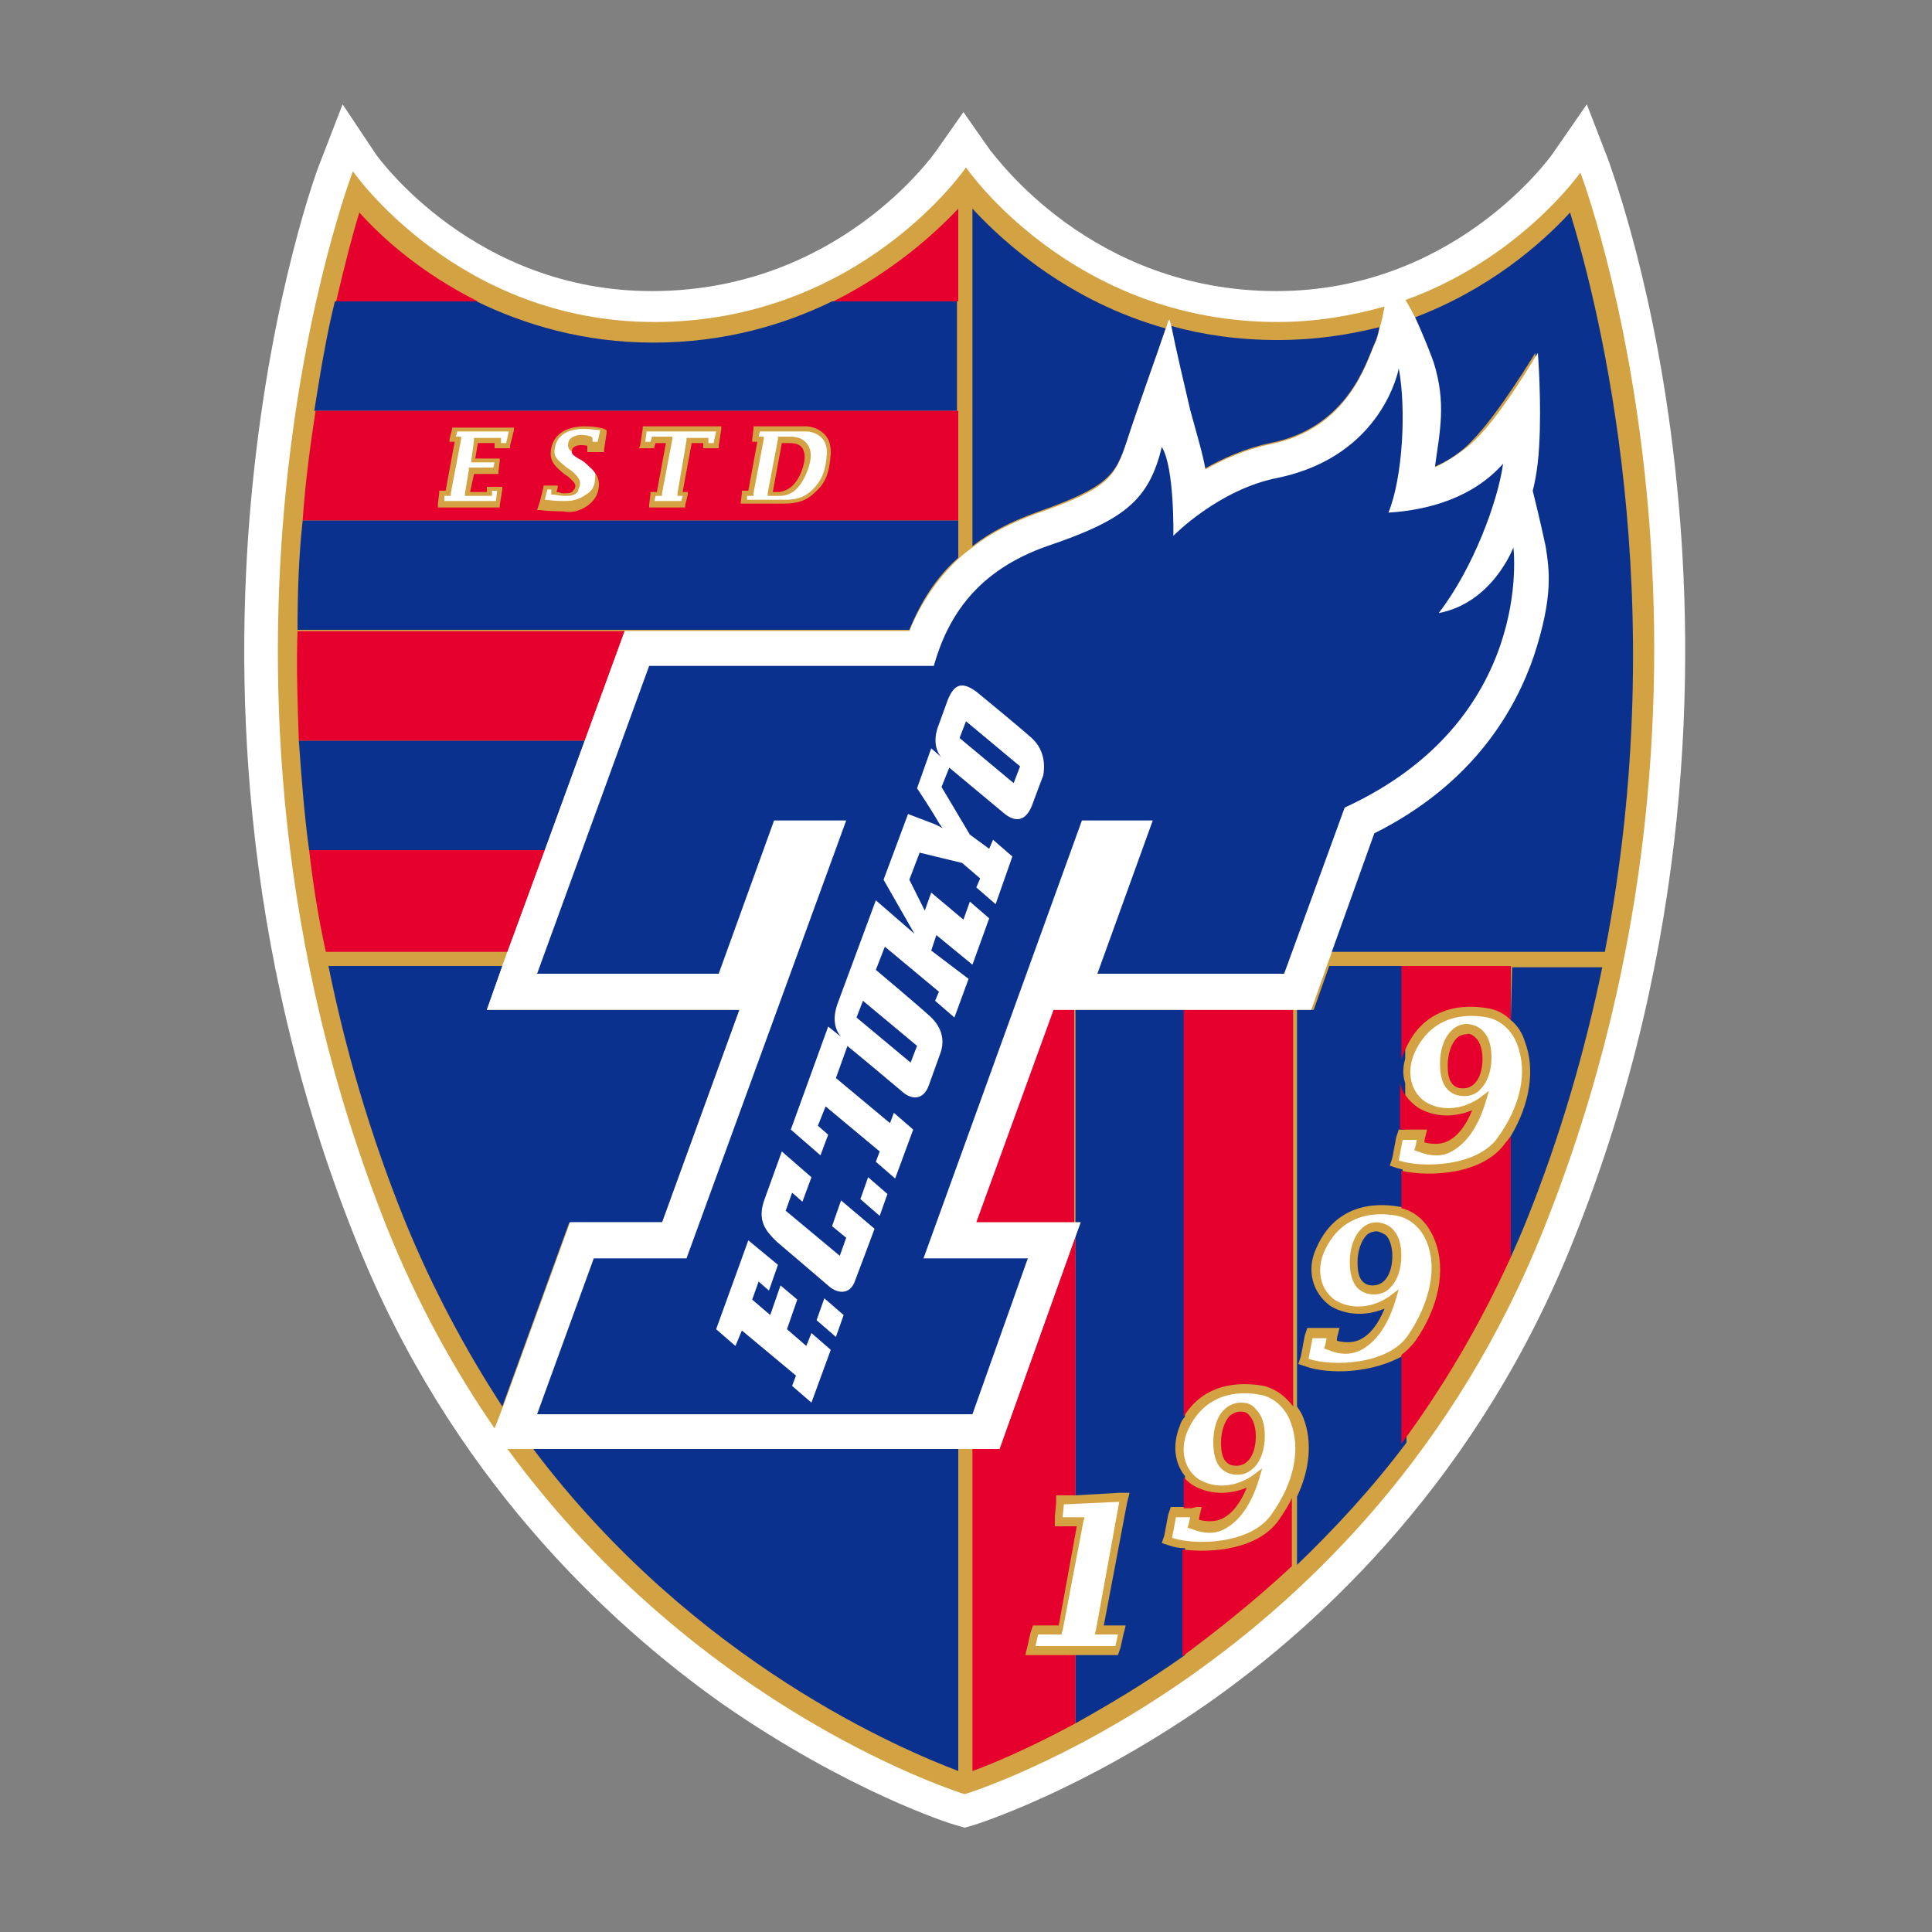
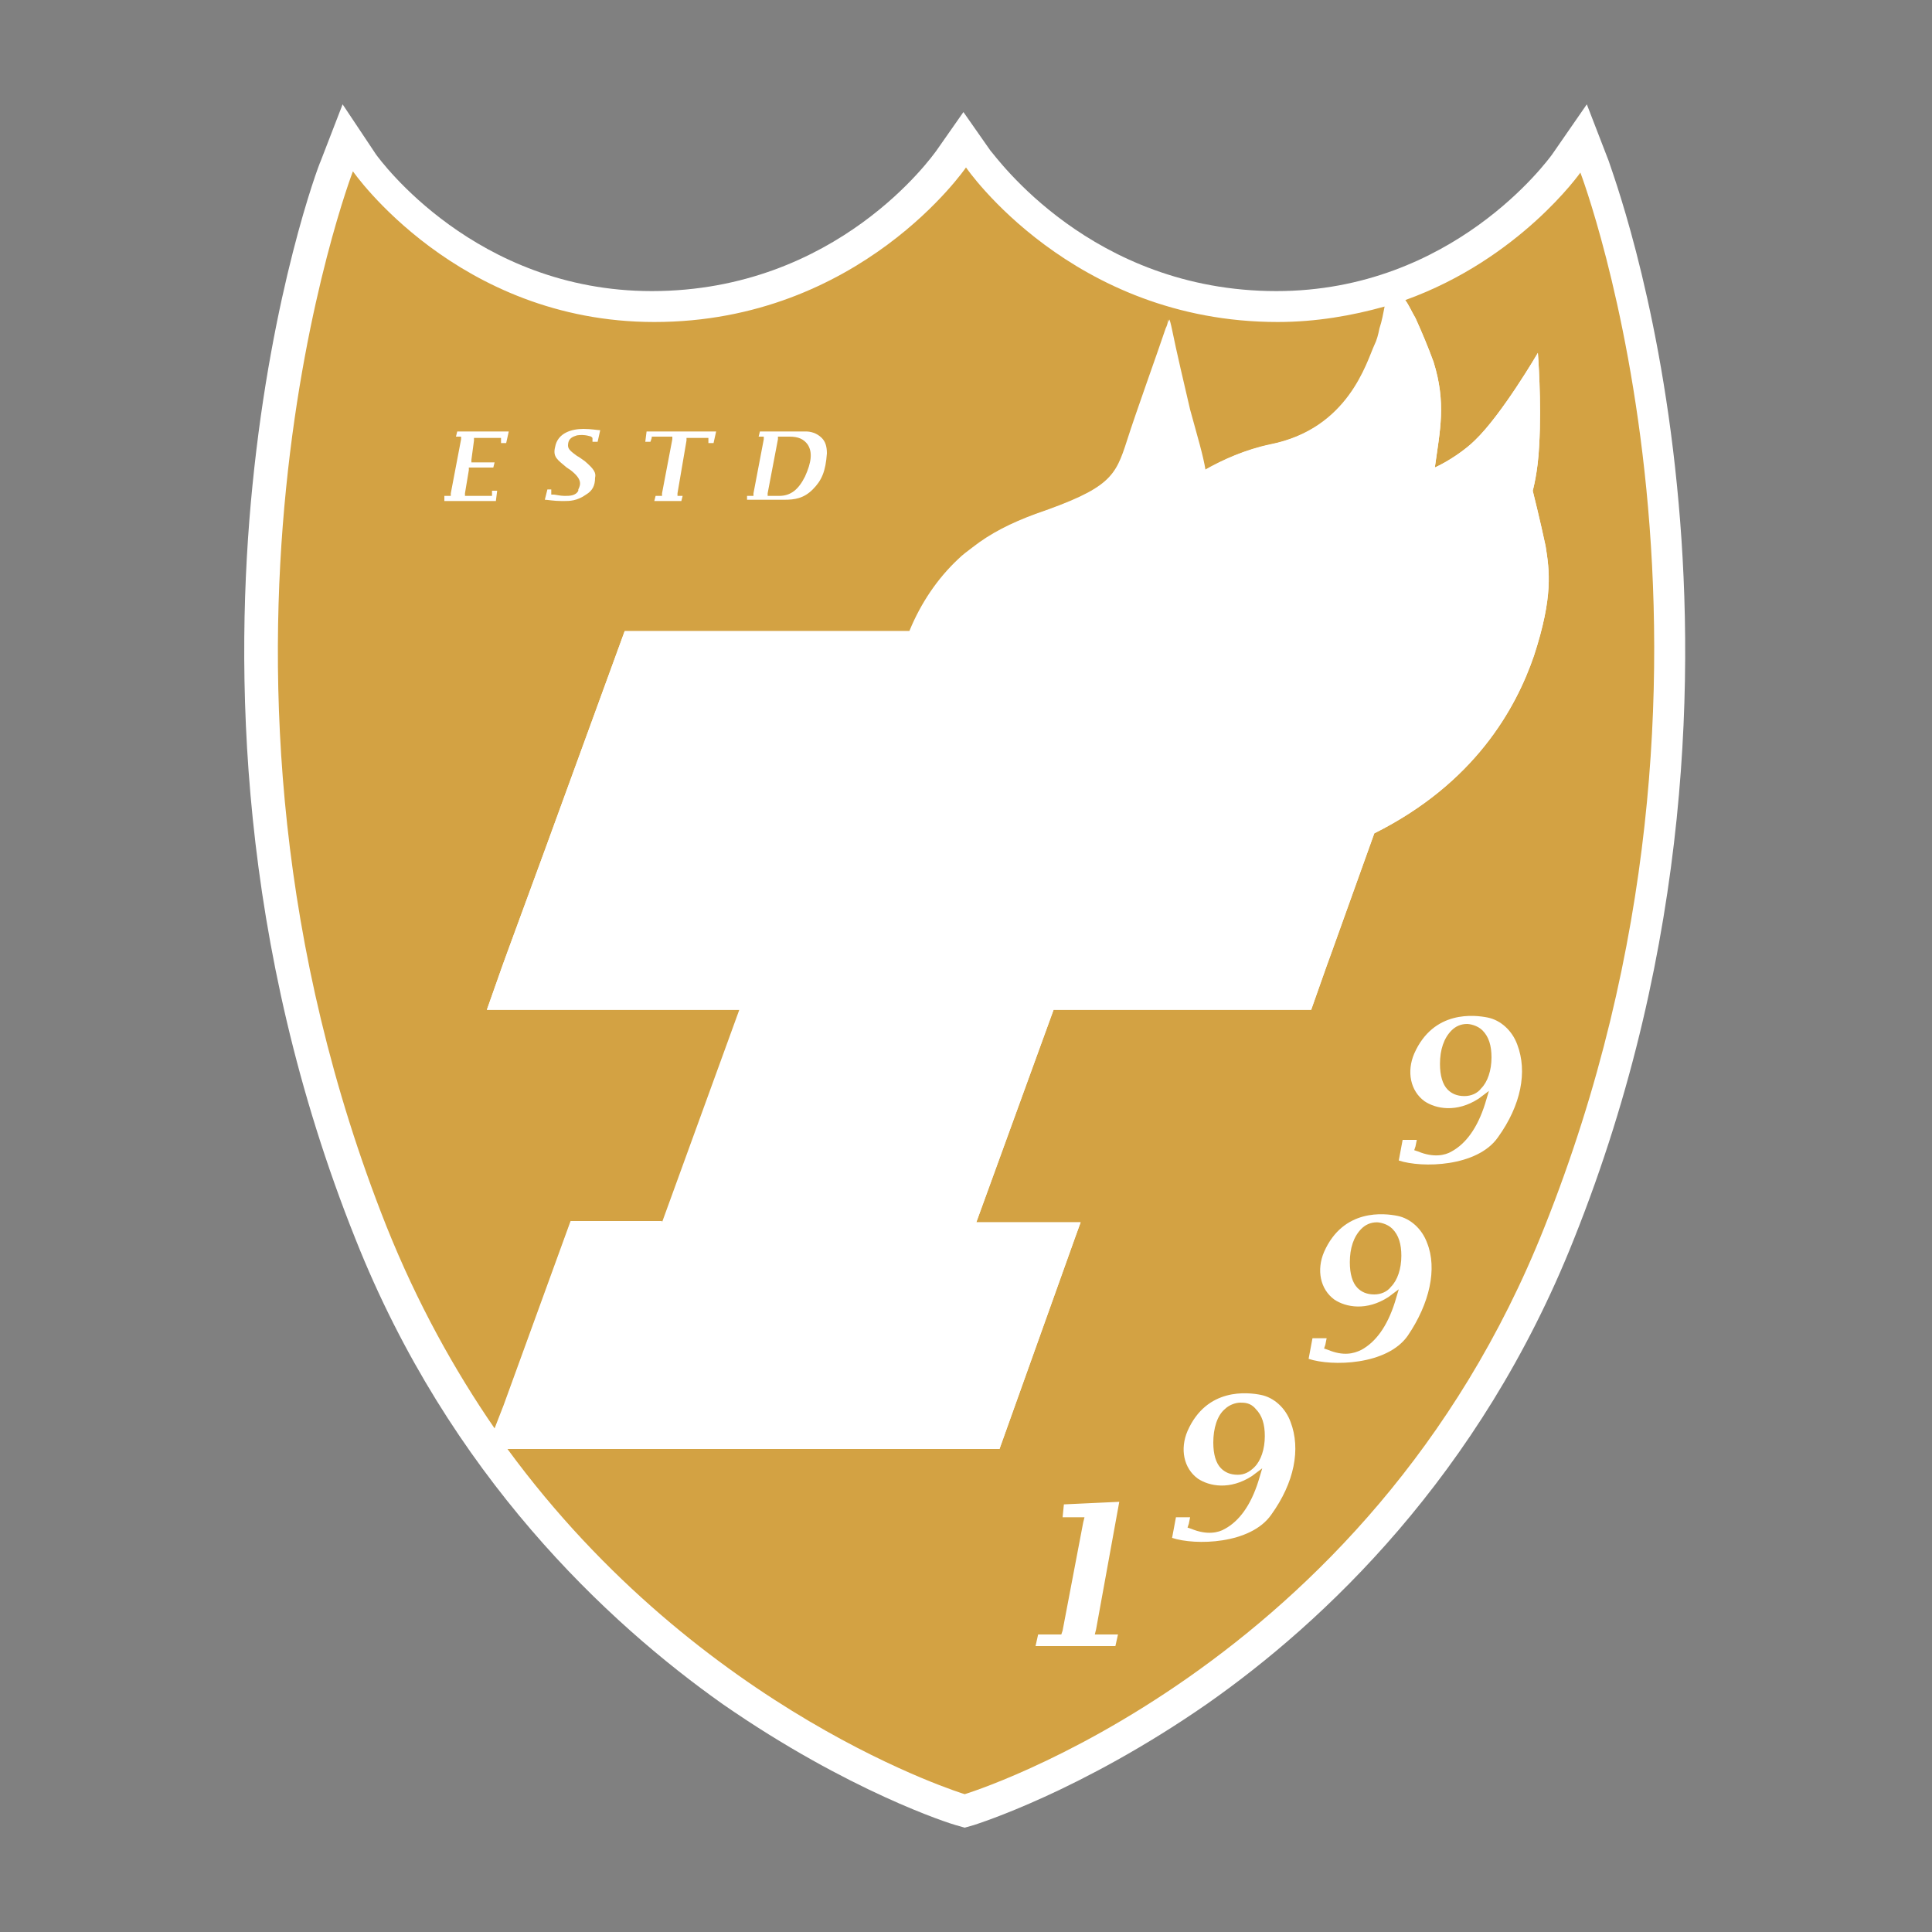
<svg xmlns="http://www.w3.org/2000/svg" version="1.1" id="レイヤー_1" x="0px" y="0px" viewBox="0 0 150 150" style="enable-background:new 0 0 150 150;" xml:space="preserve">
  <rect x="0" y="0" width="150" height="150" fill="#808080" stroke="none" />
  <style type="text/css">
	.st0{fill:#FFFFFF;}
	.st1{fill:#D3A243;}
	.st2{fill:#0B318F;}
	.st3{fill:#E6002D;}
</style>
  <path class="st0" d="M130.2,37.7c-1.5-15.2-5.2-24.8-5.3-25.2l-1.7-4.4l-2.7,3.9c-0.3,0.4-7.7,10.6-21.4,10.6  c-14.4,0-21.8-10.5-22.2-10.9l-2.1-3l-2.1,3c-0.3,0.4-7.7,10.9-22.1,10.9c-13.7,0-21.1-10.2-21.4-10.6l-2.6-3.9l-1.7,4.4  c-0.2,0.4-3.8,10.1-5.3,25.2c-1.4,14-1.2,35.5,8,58.5c7.3,18.4,19.6,29.8,28.5,36.1c9.8,6.8,17.7,9.3,18.1,9.4l0.7,0.2l0.7-0.2  c0.3-0.1,8.3-2.6,18.1-9.4c9-6.3,21.2-17.7,28.5-36.1C131.4,73.2,131.6,51.7,130.2,37.7z" />
-   <path class="st0" d="M122.6,13.4c0,0-4.7,6.7-13.6,9.9c-0.7-1.2-1.3-2.1-1.3-2.1s0,1.1-0.2,2.6c-2.5,0.7-5.3,1.2-8.3,1.2  C83.2,25,75,13,75,13s-8.2,12-24.2,12c-15.3,0-23.4-11.7-23.4-11.7S12.7,51.6,30,95.2c2.4,6,5.3,11.2,8.4,15.7l-0.5,1.5h1.6  C54.6,133,75,139.2,75,139.2s31.3-9.5,45-44C137.3,51.7,122.6,13.4,122.6,13.4z" />
  <path class="st1" d="M97.5,109.4c0.5,0.5,0.7,1.2,0.7,2.1c0,1-0.3,1.9-0.8,2.4c-0.4,0.4-0.8,0.6-1.3,0.6c-0.6,0-1-0.2-1.3-0.5  c-0.4-0.4-0.6-1.1-0.6-2c0-1.1,0.3-2.1,0.9-2.6c0.3-0.3,0.8-0.5,1.2-0.5C96.6,108.9,97.1,108.9,97.5,109.4L97.5,109.4z M119.9,95.3  c-13.7,34.5-45,44-45,44s-20.4-6.2-35.5-26.8h38.2L83.5,96l0.4-1.1h-8.1l6-16.5h20L103,75l0.4-1.1l3.3-9.2c7.8-3.9,11-9.7,12.4-13.8  c1.5-4.6,1.2-6.6,0.9-8.5c-0.4-1.9-1-4.3-1-4.3s0.4-1.4,0.5-3.5c0.2-3.4-0.1-7.2-0.1-7.2s-2.8,4.8-4.9,6.8c-0.7,0.7-2,1.6-3.1,2.1  c0.4-2.9,0.9-5-0.1-8.2c-0.4-1.1-0.9-2.3-1.4-3.4c-0.3-0.5-0.5-1-0.8-1.4c8.9-3.2,13.6-9.9,13.6-9.9S137.3,51.7,119.9,95.3  L119.9,95.3z M85,126.9l0.1-0.4l1.8-9.9l-4.3,0.2l-0.1,1h1.7l-0.1,0.4l-1.6,8.4l-0.1,0.3h-1.8l-0.2,0.9h6.2l0.2-0.9  C86.8,126.9,85,126.9,85,126.9z M100.2,110.4c-0.4-1.1-1.3-1.9-2.3-2.1s-4.2-0.6-5.7,2.8c-0.6,1.4-0.3,2.9,0.8,3.7  c0.9,0.6,2.5,0.9,4.2-0.2L98,114l-0.3,1c-0.6,1.9-1.5,3.1-2.6,3.7c-0.5,0.3-1.4,0.5-2.6,0l-0.3-0.1l0.1-0.3l0.1-0.5h-1.1l-0.3,1.6  c1.8,0.6,6.1,0.5,7.7-1.8C100.5,115.1,101,112.5,100.2,110.4L100.2,110.4z M110.8,96.5c-0.4-1.1-1.3-1.9-2.3-2.1s-4.2-0.6-5.7,2.8  c-0.6,1.4-0.3,2.9,0.8,3.7c0.9,0.6,2.5,0.9,4.2-0.2l0.8-0.6l-0.3,1c-0.6,1.9-1.5,3.1-2.6,3.7c-0.6,0.3-1.4,0.5-2.6,0l-0.3-0.1  l0.1-0.3l0.1-0.5h-1.1l-0.3,1.6c1.8,0.6,6.1,0.5,7.7-1.8C111,101.2,111.6,98.5,110.8,96.5L110.8,96.5z M117.8,81.1  c-0.4-1.1-1.3-1.9-2.3-2.1s-4.2-0.6-5.7,2.8c-0.6,1.4-0.3,2.9,0.8,3.7c0.9,0.6,2.5,0.9,4.2-0.2l0.8-0.6l-0.3,1  c-0.6,1.9-1.5,3.1-2.6,3.7c-0.5,0.3-1.4,0.5-2.6,0l-0.3-0.1l0.1-0.3l0.1-0.5h-1.1l-0.3,1.6c1.8,0.6,6.1,0.5,7.7-1.8  C118.1,85.8,118.6,83.2,117.8,81.1L117.8,81.1z M106.9,94.9c-0.5,0-0.9,0.2-1.2,0.5c-0.6,0.6-0.9,1.5-0.9,2.6c0,0.9,0.2,1.6,0.6,2  c0.3,0.3,0.7,0.5,1.3,0.5c0.5,0,1-0.2,1.3-0.6c0.5-0.5,0.8-1.4,0.8-2.4c0-0.9-0.2-1.6-0.7-2.1C107.7,95,107.1,94.9,106.9,94.9  L106.9,94.9z M113.9,79.5c-0.5,0-0.9,0.2-1.2,0.5c-0.6,0.6-0.9,1.5-0.9,2.6c0,0.9,0.2,1.6,0.6,2c0.3,0.3,0.7,0.5,1.3,0.5  c0.5,0,1-0.2,1.3-0.6c0.5-0.5,0.8-1.4,0.8-2.4c0-0.9-0.2-1.6-0.7-2.1C114.7,79.6,114.1,79.5,113.9,79.5L113.9,79.5z M51.4,94.9  l6-16.5H37.8L39,75l0.4-1.1l2.9-7.9l3.1-8.5l3.1-8.5h22.1c0.9-2.2,2.2-4.1,3.8-5.6c0.3-0.3,0.7-0.6,1.1-0.9c1.4-1.1,3-1.9,4.9-2.6  c5.8-2,6.2-2.9,7.1-5.7c0.7-2.2,2.4-6.9,3-8.7c0.2-0.4,0.2-0.7,0.2-0.7s0.1,0.3,0.2,0.8c0.3,1.5,1,4.5,1.4,6.2  c0.5,2.2,1,3.5,1.2,4.7c1.4-0.8,3.2-1.6,5.1-2c6.1-1.2,7.5-6.4,8.1-7.7c0.2-0.4,0.3-0.8,0.4-1.3c0.2-0.6,0.3-1.2,0.4-1.7  c-2.5,0.7-5.3,1.2-8.3,1.2C83.2,25,75,13,75,13s-8.2,12-24.2,12c-15.3,0-23.4-11.7-23.4-11.7S12.7,51.6,30,95.2  c2.4,6,5.3,11.2,8.4,15.7l0.7-1.8l5.2-14.3h7.1L51.4,94.9z M58,38.5h0.5v-0.2l0.8-4.2v-0.2h-0.4l0.1-0.4h3.6c0.3,0,0.8,0.1,1.2,0.5  c0.3,0.3,0.4,0.7,0.4,1.2c-0.1,1.4-0.4,2.1-1.1,2.8c-0.7,0.7-1.4,0.8-2.2,0.8H58C58,38.8,58,38.5,58,38.5z M50.2,33.5h5.4l-0.2,0.9  H55v-0.2V34h-1.7v0.2l-0.7,4.1v0.2H53l-0.1,0.4h-2.1l0.1-0.4h0.5v-0.2l0.8-4.2v-0.2h-1.6V34l-0.1,0.3h-0.4L50.2,33.5L50.2,33.5z   M42.5,38h0.3v0.2v0.2H43c0.1,0,0.5,0.1,0.8,0.1h0.1c0.3,0,0.8,0,1-0.4V38c0.2-0.4,0.3-0.8-0.6-1.5L44,36.3  c-0.7-0.6-1.1-0.8-0.9-1.6c0.2-1.1,1.3-1.4,2.2-1.4c0.6,0,1.1,0.1,1.3,0.1l-0.2,0.9H46v-0.2V34l-0.1-0.1c0,0-0.5-0.2-1.1-0.1  c-0.3,0.1-0.7,0.2-0.7,0.8c0,0.3,0.3,0.5,0.7,0.8c0.2,0.1,0.3,0.2,0.6,0.4c0.7,0.6,0.9,0.9,0.8,1.3c0,0.6-0.2,1-0.7,1.3  c-0.7,0.5-1.3,0.5-1.7,0.5h-0.2c-0.6,0-1.1-0.1-1.3-0.1C42.3,38.8,42.5,38,42.5,38z M34.5,38.5H35v-0.2l0.8-4.2v-0.2h-0.4l0.1-0.4h4  l-0.2,0.9h-0.4v-0.2V34h-2.1v0.2l-0.2,1.5v0.2h1.8l-0.1,0.4h-1.9v0.2l-0.3,1.8v0.2h2.1v-0.2v-0.2h0.4l-0.1,0.8h-4  C34.5,38.9,34.5,38.5,34.5,38.5z M60.5,38.5h-0.9v-0.2l0.8-4.2v-0.2h0.2h0.7c0.7,0,1.1,0.2,1.4,0.6c0.4,0.6,0.3,1.4-0.2,2.5  C62,38,61.4,38.5,60.5,38.5z" />
-   <path class="st2" d="M41.4,112.5h33v25C70.2,135.9,54,129.2,41.4,112.5z M51.4,94.9l6-16.5H37.8L39,75H25.5c1.3,6.4,3.2,13,5.9,19.7  c2.2,5.4,4.8,10.2,7.6,14.5l5.2-14.3C44.2,94.9,51.4,94.9,51.4,94.9z M80.4,39.8c-1.9,0.7-3.5,1.5-4.9,2.6V16.2  c2.5,2.7,7.5,7.2,15,9.3c-0.6,1.8-2.3,6.5-3,8.7C86.6,36.9,86.1,37.8,80.4,39.8z M121.9,16.5c-2.2,2.4-6.3,6-12.2,8.2  c0.5,1.1,1.1,2.2,1.4,3.4c1,3.2,0.5,5.3,0.1,8.2c1.1-0.4,2.4-1.3,3.1-2.1c2-2,4.9-6.8,4.9-6.8s0.3,3.8,0.1,7.2  c-0.2,2.2-0.5,3.5-0.5,3.5s0.6,2.3,1,4.3c0.4,1.9,0.7,3.8-0.9,8.5c-1.4,4.1-4.6,9.9-12.4,13.8l-3.3,9.2h21.4  C129.9,46.6,124.2,24,121.9,16.5L121.9,16.5z M93.5,36.4c1.4-0.8,3.2-1.6,5.1-2c6.1-1.2,7.5-6.4,8.1-7.7c0.2-0.4,0.3-0.8,0.4-1.3  c-2.4,0.6-5,1-7.9,1c-3,0-5.8-0.4-8.3-1.1c0.3,1.5,1,4.5,1.4,6.2C92.8,34,93.3,35.2,93.5,36.4z" />
-   <path class="st2" d="M23.5,40.4h50.9v2.9c-1.7,1.5-2.9,3.4-3.8,5.6H23.1C23.1,46,23.2,43.1,23.5,40.4z M24,66h18.3l3.1-8.5H23.2  C23.4,60.2,23.6,63.1,24,66z M50.7,26.6c-5.4,0-10-1.4-13.7-3.2H26c-0.6,2.4-1.1,5.3-1.6,8.5h49.9v-8.5h-9.7  C60.9,25.2,56.3,26.6,50.7,26.6z M117.3,79.2c0.5,0.4,0.9,1,1.1,1.7c0.8,2.1,0.4,4.8-1.1,7.3v9.4c0.4-0.9,0.8-1.8,1.2-2.8  c2.7-6.7,4.6-13.4,5.9-19.7h-7L117.3,79.2L117.3,79.2z M90.8,120l-0.3-0.1l-0.3-0.1l0.1-0.3l0.1-0.3l0.3-1.6l0.1-0.3l0.1-0.3h0.3  h0.3H92v-2.4c-0.8-1-1-2.4-0.4-3.9c0.1-0.3,0.2-0.5,0.4-0.7V78.4h-8.5v16.5h0.4L83.5,96v20.1l3.4-0.2h0.4h0.4l-0.1,0.4l-0.1,0.4  l-1.8,9.5h1.7l-0.1,0.4l-0.1,0.4l-0.2,0.9l-0.1,0.3l-0.1,0.3h-0.3h0.1h-3.1v5.3c2.5-1.4,5.4-3.1,8.5-5.3v-8.3  C91.5,120.2,91.1,120.1,90.8,120L90.8,120z M101.4,106.1l-0.3-0.1l-0.3-0.1l0.1-0.3l0.1-0.3l0.3-1.6l0.1-0.3l0.1-0.3h0.3h0.3h1.1  h0.4h0.4l-0.1,0.4l-0.1,0.4v0.2c0.8,0.2,1.4,0.1,1.8-0.1c0.8-0.4,1.4-1.2,1.9-2.4c-1.7,0.7-3.2,0.4-4.2-0.2c-1.4-1-1.9-2.8-1.1-4.5  c1.7-3.9,5.4-3.4,6.5-3.2c0.1,0,0.1,0,0.2,0.1v-3c-0.1,0-0.3-0.1-0.4-0.1l-0.3-0.1l-0.3-0.1l0.1-0.3l0.1-0.3l0.3-1.6l0.1-0.3  l0.1-0.3h0.3h0.2v-3.6c-0.2-0.6-0.2-1.2,0-1.9V75h-5.9l-1.2,3.4h-1.3v30.8c0.2,0.3,0.4,0.6,0.5,0.9c0.7,1.8,0.5,4-0.5,6.1v5.3  c2.9-2.8,5.8-5.9,8.5-9.5v-6.9C106.6,106.7,103.1,106.7,101.4,106.1L101.4,106.1z M107.6,95.9c0.3,0.3,0.5,0.9,0.5,1.6  c0,1.4-0.6,2.3-1.5,2.3c-0.4,0-0.6-0.1-0.8-0.3c-0.3-0.3-0.4-0.8-0.4-1.5c0-0.9,0.3-1.7,0.7-2.1c0.2-0.2,0.5-0.3,0.8-0.3  C107,95.6,107.3,95.7,107.6,95.9z" />
-   <path class="st3" d="M83.4,78.4v16.5h-7.7l6-16.5H83.4z M80.4,128.5h-0.8l0.1-0.4l0.1-0.4l0.2-0.9l0.1-0.3l0.1-0.3h2l1.4-7.7h-1.7  v-0.4v-0.4l0.1-1v-0.3v-0.3h0.3h0.3h0.9V96l-5.9,16.5h-2.1v25c1.4-0.5,4.3-1.7,8-3.7v-5.3L80.4,128.5L80.4,128.5z M91.9,110V78.4  h8.5v30.8c-0.6-0.8-1.4-1.4-2.3-1.6C97,107.4,93.7,107,91.9,110L91.9,110z M99.3,118c-1.6,2.3-5.2,2.6-7.5,2.3v8.3  c2.7-2,5.6-4.3,8.5-7v-5.3C100.1,116.8,99.7,117.4,99.3,118z M96.3,109.6c-0.3,0-0.5,0.1-0.8,0.3c-0.4,0.4-0.7,1.2-0.7,2.1  c0,0.7,0.1,1.2,0.4,1.5c0.2,0.2,0.4,0.3,0.8,0.3c0.9,0,1.5-0.9,1.5-2.3c0-0.7-0.2-1.3-0.5-1.6C96.8,109.6,96.5,109.6,96.3,109.6z   M92.9,117h0.4l-0.1,0.4l-0.1,0.4v0.2c0.8,0.2,1.4,0.1,1.8-0.1c0.8-0.4,1.4-1.2,1.9-2.4c-1.7,0.7-3.2,0.4-4.2-0.2  c-0.3-0.2-0.5-0.4-0.7-0.6v2.4h0.6L92.9,117L92.9,117z M114.6,80.6c0.3,0.3,0.5,0.9,0.5,1.6c0,1.4-0.6,2.3-1.5,2.3  c-0.4,0-0.6-0.1-0.8-0.3c-0.3-0.3-0.4-0.8-0.4-1.5c0-0.9,0.3-1.7,0.7-2.1c0.2-0.2,0.5-0.3,0.8-0.3C114,80.2,114.3,80.3,114.6,80.6z   M116.9,88.7c-1.7,2.5-5.9,2.7-8.1,2.2v2.9c1.2,0.3,2.1,1.2,2.6,2.5c0.9,2.3,0.3,5.2-1.5,7.8c-0.3,0.4-0.7,0.8-1.1,1.1v6.9  c3.1-4.2,6-9,8.5-14.5v-9.4C117.2,88.3,117.1,88.5,116.9,88.7z M110,87.7h0.4h0.4l-0.1,0.4l-0.1,0.4v0.2c0.8,0.2,1.4,0.1,1.8-0.1  c0.8-0.4,1.4-1.2,1.9-2.4c-1.7,0.7-3.2,0.4-4.2-0.2c-0.7-0.5-1.2-1.1-1.4-1.9v3.6h0.1H110L110,87.7z M109.1,81.5  c1.7-3.9,5.4-3.4,6.5-3.2c0.6,0.1,1.2,0.4,1.7,0.9V75h-8.5v7.2C108.9,82,109,81.7,109.1,81.5z M23.1,49h25.4l-3.1,8.5H23.2  C23.1,54.5,23,51.7,23.1,49z M25.3,73.9h14.1l2.9-7.9H24C24.3,68.6,24.7,71.2,25.3,73.9z M23.5,40.4h50.9v-8.5H24.5  C24.1,34.5,23.7,37.4,23.5,40.4z M57.5,39.1l0.1-0.8v-0.2h0.5l0.7-3.8h-0.4v-0.2l0.1-0.8v-0.2h4.1c0.4,0,1,0.2,1.4,0.6  c0.4,0.4,0.5,0.9,0.5,1.5c-0.1,1.5-0.4,2.3-1.2,3c-0.7,0.7-1.4,0.9-2.5,0.9h-3.4C57.4,39.1,57.5,39.1,57.5,39.1z M49.7,34.6l0.2-1.3  v-0.2H56v0.2l-0.2,1.3v0.2h-1.2v-0.2v-0.2h-0.9L53,38.2h0.4v0.2l-0.2,0.8v0.2h-2.8v-0.2l0.1-0.8v-0.2H51l0.7-3.8h-0.8l-0.1,0.3v0.1  h-1.2C49.6,34.8,49.7,34.6,49.7,34.6z M41.9,39l0.3-1.2v-0.1h1.1v0.2l-0.1,0.3c0.2,0,0.4,0.1,0.5,0.1h0.1c0.2,0,0.6,0,0.7-0.2  c0,0,0-0.1,0.1-0.1c0.1-0.3,0.2-0.4-0.5-1l-0.3-0.2c-0.7-0.6-1.2-1-1-2c0.2-1.1,1.2-1.7,2.6-1.7c1,0,1.5,0.2,1.5,0.2l0.2,0.1v0.2  l-0.2,1.3v0.2h-1.3v-0.2v-0.3c-0.2,0-0.4-0.1-0.8,0c-0.3,0.1-0.4,0.2-0.4,0.5c0,0.2,0.2,0.3,0.5,0.5c0.2,0.1,0.4,0.2,0.6,0.4  c0.7,0.6,1,1,1,1.6c0,0.7-0.3,1.2-0.8,1.6c-0.8,0.6-1.5,0.6-2,0.5h-0.2c-0.9,0-1.5-0.1-1.6-0.1h-0.2L41.9,39L41.9,39z M34,39.1  l0.1-0.8v-0.2h0.5l0.7-3.8h-0.4v-0.2l0.2-0.8v-0.1h4.8v0.2l-0.3,1.2v0.2h-1.2v-0.2v-0.2h-1.3l-0.2,1.2h1.9v0.2l-0.1,0.8v0.2h-1.9  l-0.3,1.4h1.3V38v-0.2H39V38l-0.2,1.2v0.2H34C34,39.4,34,39.1,34,39.1z M62.1,36.9c0.4-0.9,0.5-1.6,0.2-2.1  c-0.2-0.3-0.5-0.4-1.1-0.4h-0.5L60,38.2h0.5C61.2,38.1,61.7,37.7,62.1,36.9z M27.9,16.5c-0.5,1.6-1.1,3.9-1.8,6.9h11  C32.7,21.2,29.7,18.5,27.9,16.5z M74.4,16.2v7.2h-9.7C69.3,21.1,72.5,18.2,74.4,16.2z" />
  <path class="st0" d="M74.4,112.5h3.2L83.5,96l0.4-1.1h-8.1l6-16.5h20L103,75l0.4-1.1l3.3-9.2c7.8-3.9,11-9.7,12.4-13.8  c1.5-4.6,1.2-6.6,0.9-8.5c-0.4-1.9-1-4.3-1-4.3s0.4-1.4,0.5-3.5c0.2-3.4-0.1-7.2-0.1-7.2s-2.8,4.8-4.9,6.8c-0.7,0.7-2,1.6-3.1,2.1  c0.4-2.9,0.9-5-0.1-8.2c-0.4-1.1-0.9-2.3-1.4-3.4c-0.3-0.5-0.5-1-0.8-1.4c-0.7-1.2-1.3-2.1-1.3-2.1s0,1.1-0.2,2.6  c-0.1,0.6-0.2,1.1-0.4,1.7c-0.1,0.4-0.3,0.8-0.4,1.3c-0.5,1.2-1.9,6.4-8.1,7.7c-1.9,0.4-3.6,1.1-5.1,2c-0.2-1.2-0.6-2.5-1.2-4.7  c-0.4-1.7-1.1-4.7-1.4-6.2c-0.1-0.5-0.2-0.8-0.2-0.8s-0.1,0.3-0.2,0.7c-0.6,1.8-2.3,6.5-3,8.7c-0.8,2.8-1.3,3.7-7.1,5.7  c-1.9,0.7-3.5,1.5-4.9,2.6c-0.4,0.3-0.8,0.6-1.1,0.9c-1.7,1.5-2.9,3.4-3.8,5.6H48.5l-3.1,8.5L42.3,66l-2.9,7.9L39,75l-1.2,3.4h19.7  l-6,16.5h-7.2l-5.2,14.3l-0.7,1.8l-0.5,1.5C37.9,112.5,74.4,112.5,74.4,112.5z" />
-   <path class="st2" d="M104.4,62.7l-4.7,12.9H85.2l4.3-11.9H84l-12.3,34h8.1l-4.3,12.1H41.7l4.4-12.1h7.2l12.4-34h-5.6l-4.3,11.9H41.7  l8.7-23.9h22.1c1.1-3.9,3.4-7.4,8.8-9.3c5.9-2,7.9-3.5,8.9-7.7c1,1.6,0.9,6.9,0.9,6.9s3.5-3.6,8.1-4.5c8.2-1.7,9.4-8.5,9.4-8.5  c0.6,3.2,0.3,8.5-0.8,11.2c3.2-0.2,6.6-1.2,8.9-3.8c-0.4,2.9-2.3,8.1-5,11.6c4.2-0.8,5.8-5.1,5.8-5.1S119.2,55.9,104.4,62.7  L104.4,62.7z M64.5,104.8l-1.5-1.3l-0.4,1l-1.5-1.3l0.8-2.3l-1.3-1.1l-0.8,2.3l-1.4-1.2l0.5-1.4l0.8,0.7l0.7-2l-2.3-1.9l-2.5,6.9  l1.5,1.3l0.5-1.2l4.2,3.5l-0.3,0.8l1.5,1.3L64.5,104.8L64.5,104.8z M65.5,102.1l-1.5-1.3l-0.6,1.7l1.5,1.3L65.5,102.1z M67.9,95.4  l-2.6-2.2l-0.7,2l1.1,0.9l-0.5,1.4L61,94l0.5-1.4l0.8,0.7l0.7-1.9l-2.3-2L59.4,93c-0.7,1.8,0.1,2.6,0.9,3.4c0.6,0.5,4.1,3.5,4.1,3.5  c0.6,0.5,1.6,0.7,2-0.5C66.9,98.1,67.9,95.4,67.9,95.4z M68.9,92.7l-1.5-1.3l-0.6,1.7l1.5,1.3L68.9,92.7z M80.1,57.3  c-1-0.9-4.3-3.6-4.3-3.6c-1.1-0.8-1.7-0.6-2.2,0.6l-0.8,2.2c-0.4,1.2,0,2,0.3,2.3l-0.8-0.7l-1.1,3.1c0,0,1.2,1.8,1.7,2.7  c0.2,0.3,0.3,0.4,0.3,0.4S73,64.2,72.6,64c-0.8-0.3-2.1-0.8-2.1-0.8l-1.9,5.1l2.4,4.2l-3-2.6L65,78c-0.3,0.9-0.3,1.8,0.3,2.5l-1-0.8  l-2.9,8l2.3,2l0.6-1.6l-0.8-0.7l0.6-1.5l4.2,3.5L68,90.2l1.5,1.3l1.4-3.8l-1.5-1.3l-0.3,0.8l-4.2-3.5l0.9-2.5l0.1,0.1  c1,0.8,4.2,3.5,4.2,3.5c0.7,0.6,1.6,0.6,2-0.5l0.9-2.5c0.3-0.8,0.3-1.9-0.8-2.9S68,75.3,68,75.3l0.7-1.8l4.2,3.5l-0.3,0.7l1.5,1.3  l1.1-3l-2.9-2.2l0.4-1.2l2.8,2.3l1.3-3.6L75.3,70l-0.5,1.4l-2.5-2.1l-0.5,1.4l-1.2-2.4l0.8-2.1l3.3,0.8l1.4,1.2l-0.3,0.7l1.5,1.3  l1.3-3.7l-1.5-1.3l-0.3,0.7l-1.5-1.1l-2.2-3.7l0.6-1.5l4.2,3.5c0.7,0.6,1.6,0.9,2.2-0.5c0.4-1.1,0.9-2.4,0.9-2.4  C81.1,59.6,81.2,58.3,80.1,57.3z M66.5,79l4.2,3.5l0.5-1.3L67,77.7L66.5,79z M74.5,57.3l4.2,3.5l0.5-1.3L75,56L74.5,57.3z" />
</svg>